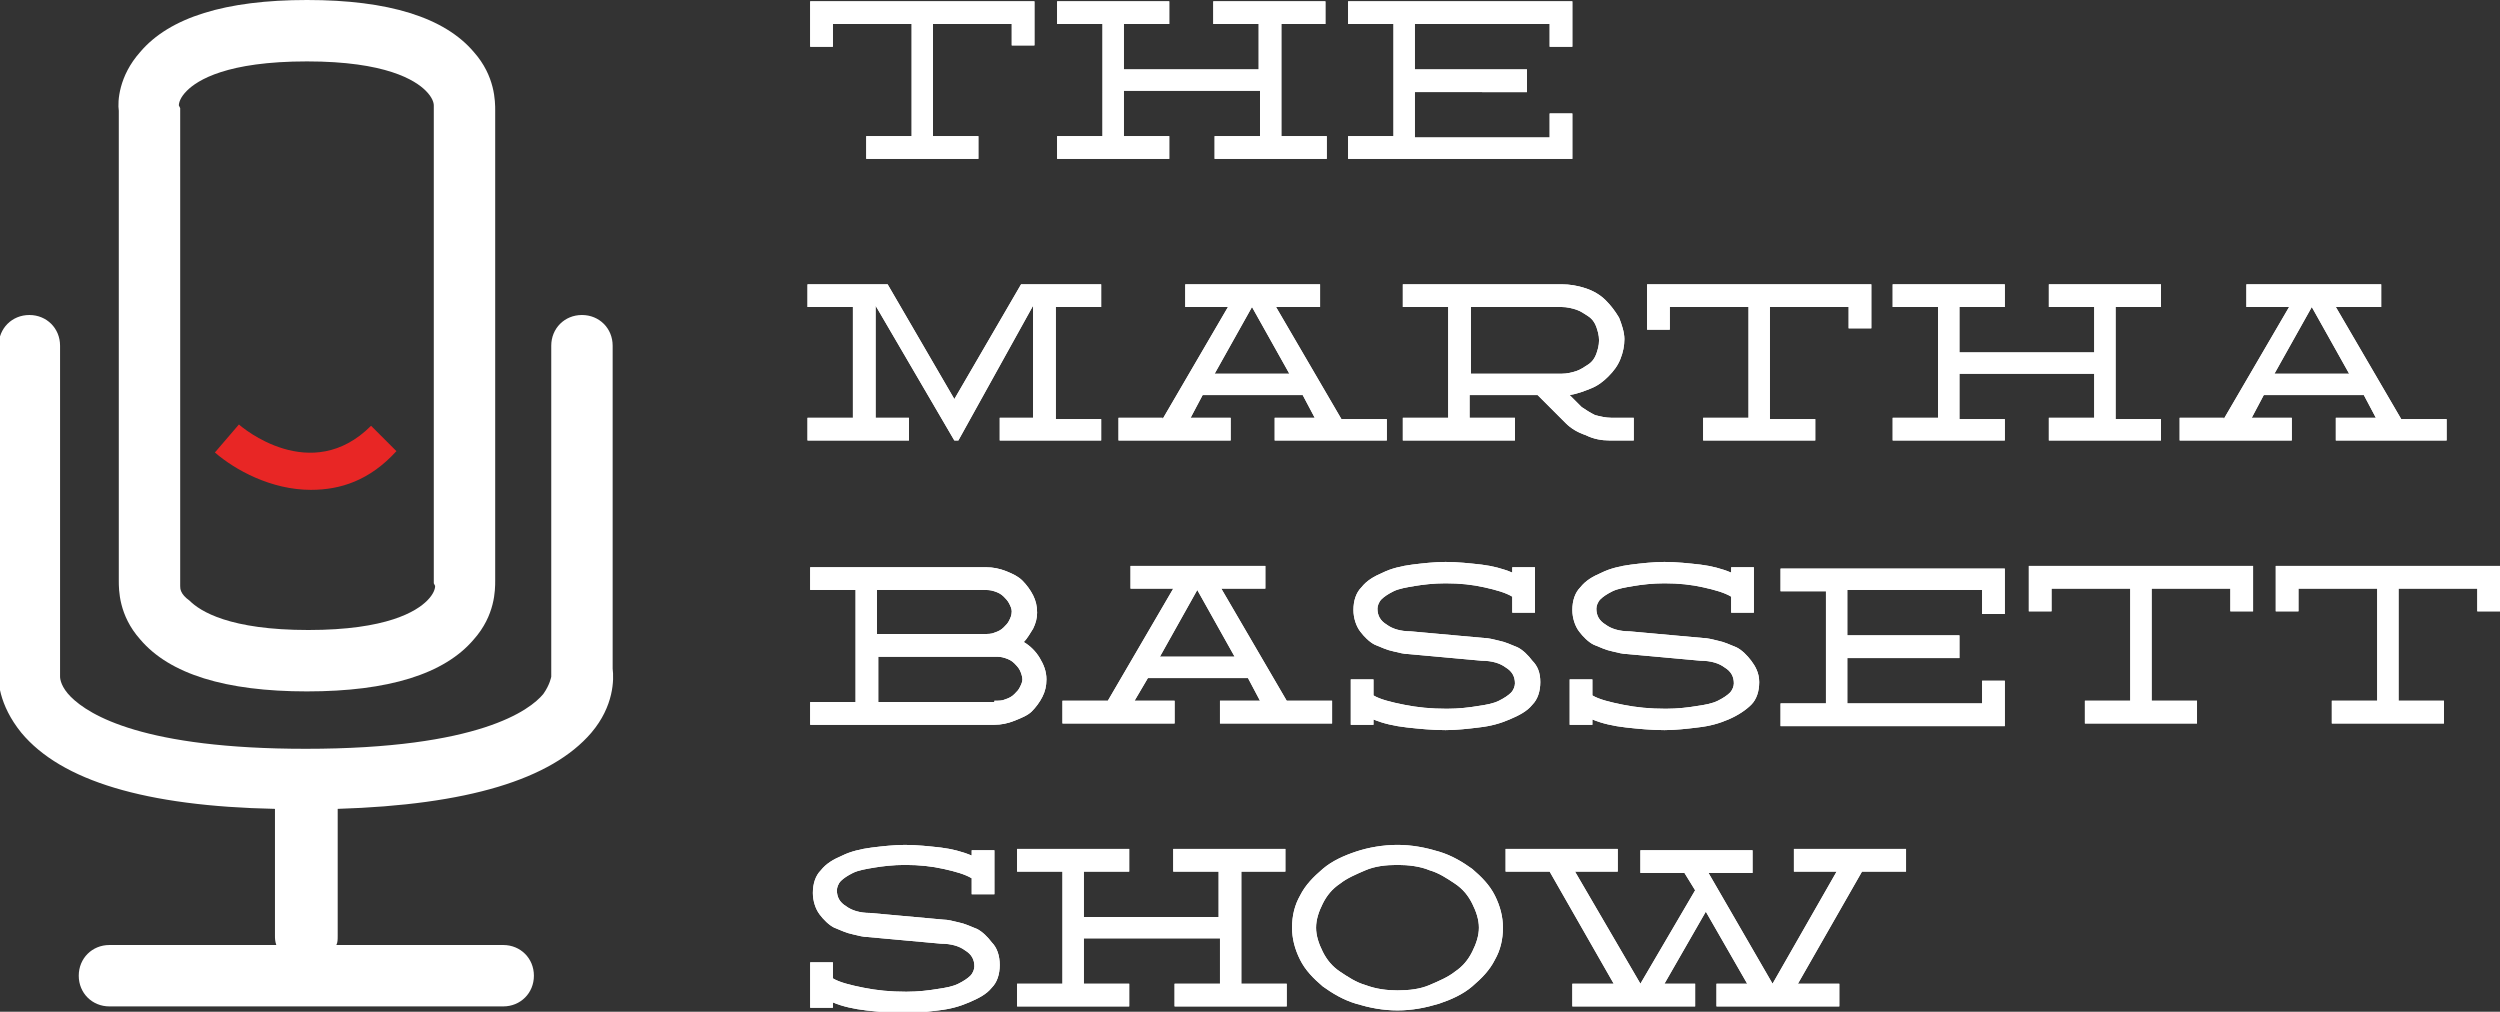
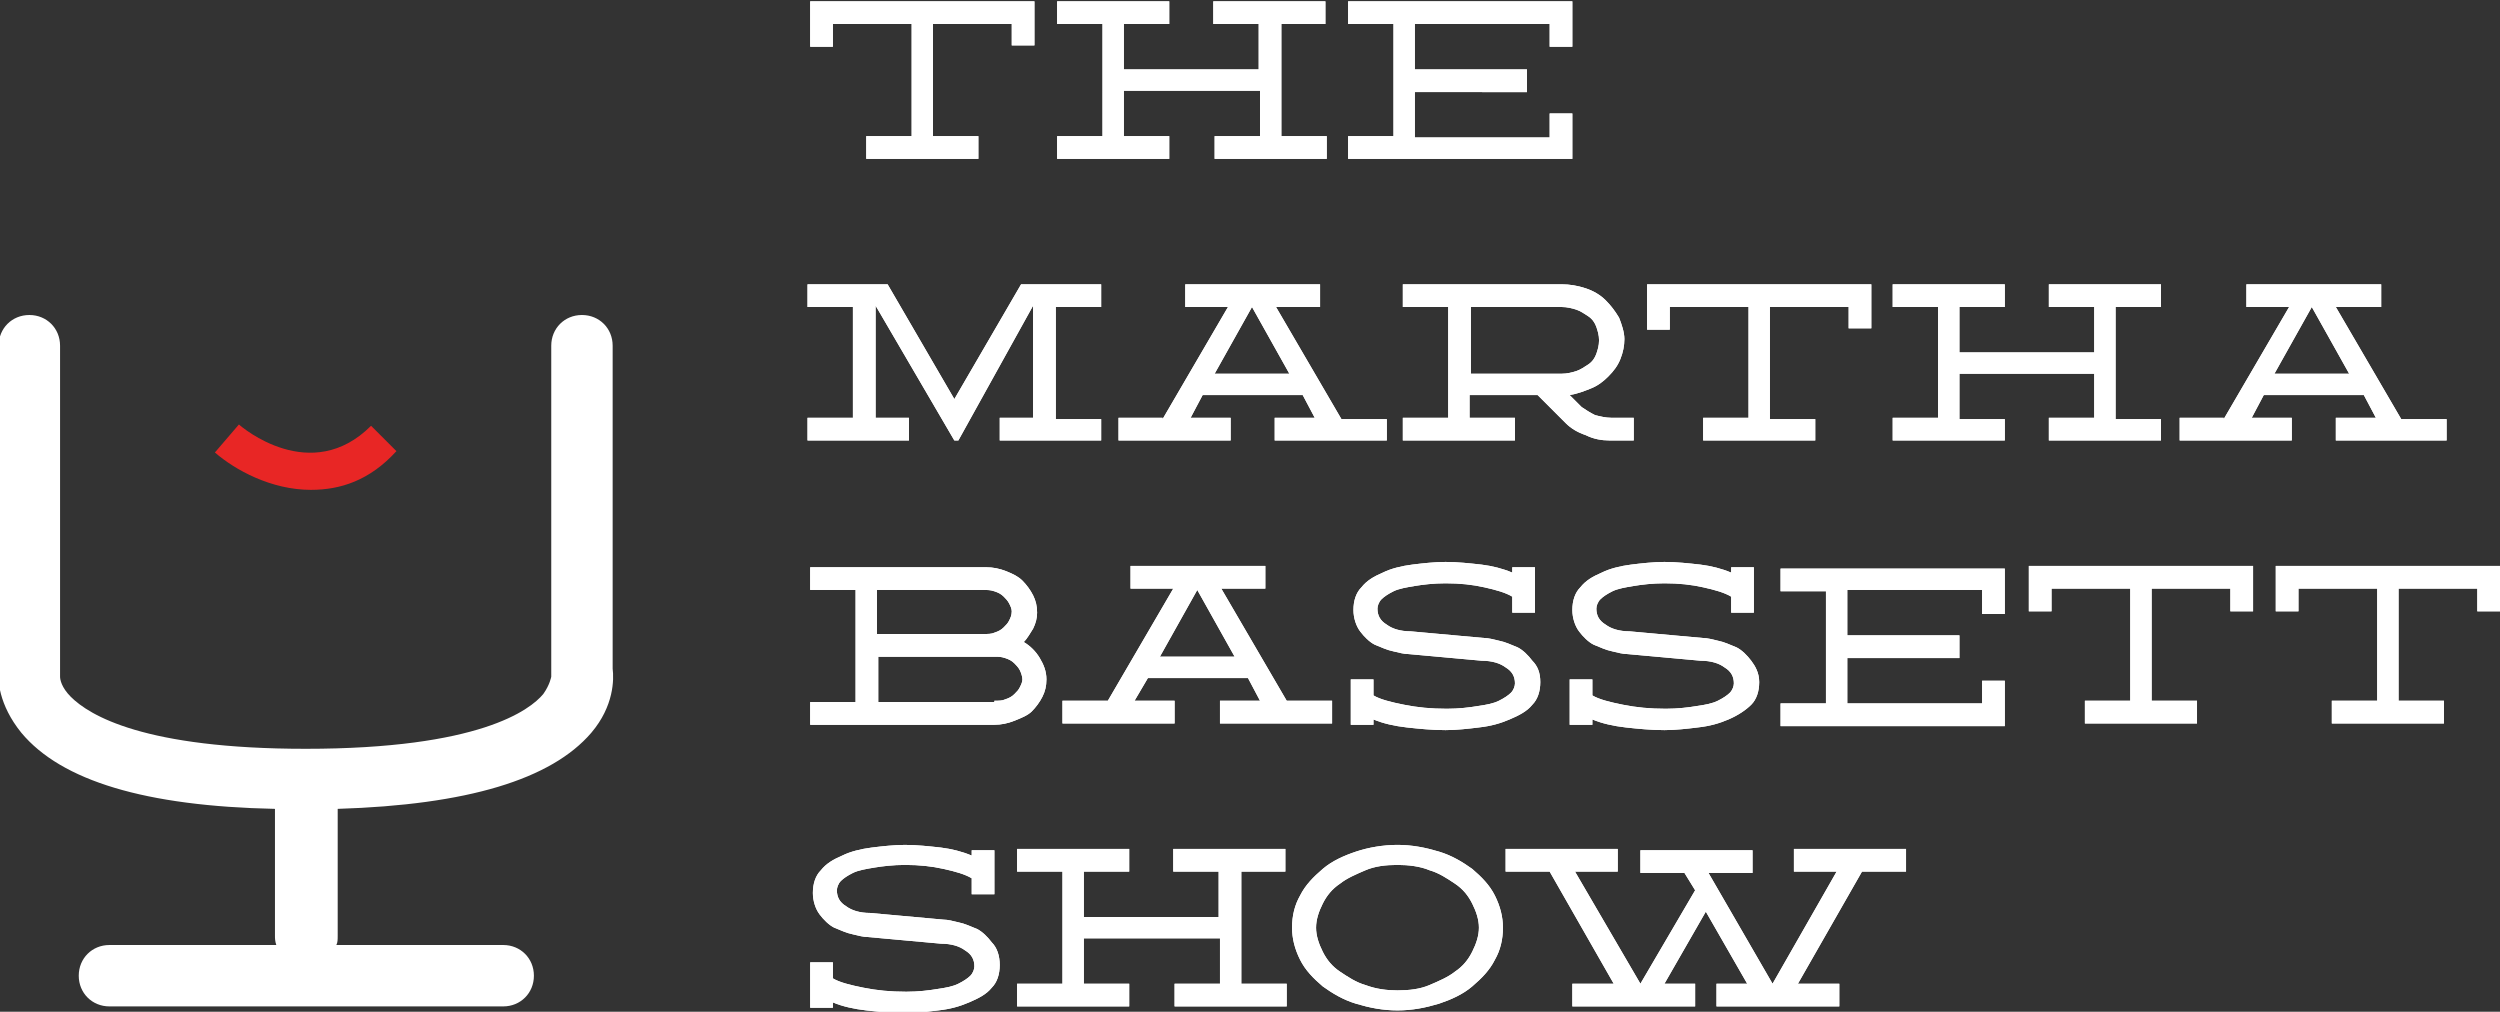
<svg xmlns="http://www.w3.org/2000/svg" version="1.1" id="Layer_1" x="0" y="0" viewBox="0 0 187.3 75.8" xml:space="preserve">
  <rect x="0" y="0" width="187.3" height="75.8" fill="#333333" stroke="none" />
  <style>.st0{fill:#fff}</style>
  <path class="st0" d="M77.5 3.4h-1.7V1.8h-5.9v8.4h3.4v1.7h-8.4v-1.7h3.4V1.8h-5.9v1.7h-1.7V.1h16.8v3.3zM96 10.2h3.4v1.7H91v-1.7h3.4V6.8H84.2v3.4h3.4v1.7h-8.4v-1.7h3.4V1.8h-3.4V.1h8.4v1.7h-3.4v3.4h10.1V1.8h-3.4V.1h8.4v1.7H96v8.4zM116.1 1.8H106v3.4h8.4v1.7H106v3.4h10.1V8.5h1.7v3.4H101v-1.7h3.4V1.8H101V.1h16.8v3.4h-1.7V1.8zM71.8 33h-.3l-5.9-10.1v8.4h2.5V33h-7.6v-1.7h3.4V23h-3.4v-1.7h6l5 8.6 5-8.6h6V23h-3.4v8.4h3.4V33h-7.6v-1.7h2.5v-8.4L71.8 33zM87.1 31.4L92 23h-3.2v-1.7h10.1V23h-3.3l4.9 8.4h3.4V33h-8.4v-1.7h3l-.9-1.7h-7.5l-.9 1.7h3V33h-8.4v-1.7h3.3v.1zm9.5-3.4l-2.8-5-2.8 5h5.6zM120.6 33c-.6 0-1.2-.1-1.8-.4-.6-.2-1.1-.5-1.5-.9l-2.1-2.1h-5.1v1.7h3.4V33h-8.4v-1.7h3.4V23h-3.4v-1.7H117c.6 0 1.2.1 1.8.3.6.2 1.1.5 1.5.9s.7.8 1 1.3c.2.5.4 1.1.4 1.6s-.1 1-.3 1.5c-.2.5-.5.9-.9 1.3s-.8.7-1.3.9c-.5.2-1 .4-1.6.5l.9.9c.3.2.6.4 1 .6.4.1.8.2 1.2.2h1.7V33h-1.8zm-3.6-5c.4 0 .8-.1 1.1-.2.3-.1.6-.3.9-.5s.5-.5.6-.8.2-.6.2-1-.1-.7-.2-1-.3-.6-.6-.8c-.3-.2-.6-.4-.9-.5s-.7-.2-1.1-.2h-6.8v5h6.8zM140.2 24.6h-1.7V23h-5.9v8.4h3.4V33h-8.4v-1.7h3.4V23h-5.9v1.7h-1.7v-3.4h16.8v3.3zM158.5 31.4h3.4V33h-8.4v-1.7h3.4V28h-10.1v3.4h3.4V33h-8.4v-1.7h3.4V23h-3.4v-1.7h8.4V23h-3.4v3.4h10.1V23h-3.4v-1.7h8.4V23h-3.4v8.4zM166.6 31.4l4.9-8.4h-3.2v-1.7h10.1V23H175l4.9 8.4h3.4V33H175v-1.7h3l-.9-1.7h-7.5l-.9 1.7h3V33h-8.4v-1.7h3.3v.1zM176 28l-2.8-5-2.8 5h5.6zM76.7 48.1c.5.3.9.7 1.2 1.2.3.5.5 1 .5 1.6 0 .5-.1.9-.3 1.3-.2.4-.5.8-.8 1.1s-.8.5-1.3.7-1 .3-1.5.3H60.7v-1.7h3.4v-8.4h-3.4v-1.7h13.2c.5 0 1 .1 1.5.3s.9.4 1.2.7c.3.3.6.7.8 1.1.2.4.3.8.3 1.3 0 .4-.1.8-.3 1.2-.2.3-.4.7-.7 1zm-11-.6h8c.3 0 .6 0 .8-.1.3-.1.5-.2.7-.4s.3-.3.4-.5.2-.4.2-.7c0-.2-.1-.4-.2-.6-.1-.2-.3-.4-.4-.5-.2-.2-.4-.3-.7-.4-.3-.1-.5-.1-.8-.1h-8v3.3zm8.8 5c.3 0 .6 0 .8-.1.3-.1.5-.2.7-.4s.3-.3.4-.5.2-.4.2-.6c0-.2-.1-.5-.2-.7s-.3-.4-.4-.5c-.2-.2-.4-.3-.7-.4-.3-.1-.5-.1-.8-.1h-8.7v3.4h8.7v-.1zM83 52.5l4.9-8.4h-3.2v-1.7h10.1v1.7h-3.3l4.9 8.4h3.4v1.7h-8.4v-1.7h3l-.9-1.7H86l-1 1.7h3v1.7h-8.4v-1.7H83zm9.5-3.3l-2.8-5-2.8 5h5.6zM115.4 51.1c0 .7-.2 1.3-.6 1.7-.4.5-1 .8-1.7 1.1s-1.4.5-2.3.6c-.8.1-1.7.2-2.5.2-1 0-2-.1-2.9-.2-.9-.1-1.8-.3-2.5-.6v.4h-1.7v-3.4h1.7v1.2c.5.3 1.3.5 2.3.7s2 .3 3.2.3c.9 0 1.7-.1 2.3-.2.7-.1 1.2-.2 1.6-.4s.7-.4.9-.6c.2-.2.3-.5.3-.7 0-.5-.2-.9-.7-1.2-.4-.3-1-.5-1.8-.5l-5.5-.5c-.3 0-.7-.1-1.1-.2-.5-.1-.9-.3-1.4-.5-.4-.2-.8-.6-1.1-1-.3-.4-.5-1-.5-1.6 0-.7.2-1.3.6-1.7.4-.5.9-.8 1.6-1.1.6-.3 1.4-.5 2.2-.6s1.7-.2 2.5-.2c.9 0 1.8.1 2.7.2.8.1 1.6.3 2.3.6v-.4h1.7v3.4h-1.7v-1.2c-.5-.3-1.2-.5-2.1-.7s-1.8-.3-2.9-.3c-.9 0-1.7.1-2.3.2-.6.1-1.2.2-1.6.4s-.7.4-.9.6c-.2.2-.3.5-.3.7 0 .5.2.9.7 1.2.4.3 1 .5 1.8.5l5.5.5c.3 0 .7.1 1.1.2.5.1.9.3 1.4.5.4.2.8.6 1.1 1 .4.4.6.9.6 1.6zM131.8 51.1c0 .7-.2 1.3-.6 1.7s-1 .8-1.7 1.1-1.4.5-2.3.6c-.8.1-1.7.2-2.5.2-1 0-2-.1-2.9-.2-.9-.1-1.8-.3-2.5-.6v.4h-1.7v-3.4h1.7v1.2c.5.3 1.3.5 2.3.7s2 .3 3.2.3c.9 0 1.7-.1 2.3-.2.7-.1 1.2-.2 1.6-.4s.7-.4.9-.6c.2-.2.3-.5.3-.7 0-.5-.2-.9-.7-1.2-.4-.3-1-.5-1.8-.5l-5.5-.5c-.3 0-.7-.1-1.1-.2-.5-.1-.9-.3-1.4-.5-.4-.2-.8-.6-1.1-1-.3-.4-.5-1-.5-1.6 0-.7.2-1.3.6-1.7.4-.5.9-.8 1.6-1.1.6-.3 1.4-.5 2.2-.6.8-.1 1.7-.2 2.5-.2.9 0 1.8.1 2.7.2.8.1 1.6.3 2.3.6v-.4h1.7v3.4h-1.7v-1.2c-.5-.3-1.2-.5-2.1-.7s-1.8-.3-2.9-.3c-.9 0-1.7.1-2.3.2-.6.1-1.2.2-1.6.4s-.7.4-.9.6c-.2.2-.3.5-.3.7 0 .5.2.9.7 1.2.4.3 1 .5 1.8.5l5.5.5c.3 0 .7.1 1.1.2.5.1.9.3 1.4.5.4.2.8.6 1.1 1s.6.9.6 1.6zM148.5 44.2h-10.1v3.4h8.4v1.7h-8.4v3.4h10.1V51h1.7v3.4h-16.8v-1.7h3.4v-8.4h-3.4v-1.7h16.8V46h-1.7v-1.8zM168.8 45.8h-1.7v-1.7h-5.9v8.4h3.4v1.7h-8.4v-1.7h3.4v-8.4h-5.9v1.7H152v-3.4h16.8v3.4zM187.3 45.8h-1.7v-1.7h-5.9v8.4h3.4v1.7h-8.4v-1.7h3.4v-8.4h-5.9v1.7h-1.7v-3.4h16.8v3.4z" />
  <g>
    <path class="st0" d="M74.9 72.3c0 .7-.2 1.3-.6 1.7-.4.5-1 .8-1.7 1.1-.7.3-1.4.5-2.3.6-.8.1-1.7.2-2.5.2-1 0-2-.1-2.9-.2s-1.8-.3-2.5-.6v.4h-1.7v-3.4h1.7v1.2c.5.3 1.3.5 2.3.7 1 .2 2 .3 3.2.3.9 0 1.7-.1 2.3-.2.7-.1 1.2-.2 1.6-.4.4-.2.7-.4.9-.6.2-.2.3-.5.3-.7 0-.5-.2-.9-.7-1.2-.4-.3-1-.5-1.8-.5l-5.5-.5c-.3 0-.7-.1-1.1-.2-.5-.1-.9-.3-1.4-.5-.4-.2-.8-.6-1.1-1s-.5-1-.5-1.6c0-.7.2-1.3.6-1.7.4-.5.9-.8 1.6-1.1.6-.3 1.4-.5 2.2-.6.8-.1 1.7-.2 2.5-.2.9 0 1.8.1 2.7.2.8.1 1.6.3 2.3.6v-.4h1.7V67h-1.7v-1.2c-.5-.3-1.2-.5-2.1-.7s-1.8-.3-2.9-.3c-.9 0-1.7.1-2.3.2-.6.1-1.2.2-1.6.4-.4.2-.7.4-.9.6s-.3.5-.3.7c0 .5.2.9.7 1.2.4.3 1 .5 1.8.5l5.5.5c.3 0 .7.1 1.1.2.5.1.9.3 1.4.5.4.2.8.6 1.1 1 .4.4.6 1 .6 1.7zM93 73.7h3.4v1.7H88v-1.7h3.4v-3.4H81.2v3.4h3.4v1.7h-8.4v-1.7h3.4v-8.4h-3.4v-1.7h8.4v1.7h-3.4v3.4h10.1v-3.4h-3.4v-1.7h8.4v1.7H93v8.4zM104.7 63.3c1.1 0 2.1.2 3.1.5s1.8.8 2.5 1.3c.7.6 1.3 1.2 1.7 2 .4.8.6 1.6.6 2.4 0 .9-.2 1.7-.6 2.4-.4.8-1 1.4-1.7 2s-1.6 1-2.5 1.3c-1 .3-2 .5-3.1.5s-2.1-.2-3.1-.5-1.8-.8-2.5-1.3c-.7-.6-1.3-1.2-1.7-2-.4-.8-.6-1.6-.6-2.4 0-.9.2-1.7.6-2.4.4-.8 1-1.4 1.7-2s1.6-1 2.5-1.3 2-.5 3.1-.5zm0 10.9c.9 0 1.7-.1 2.4-.4.7-.3 1.4-.6 1.9-1 .6-.4 1-.9 1.3-1.5s.5-1.2.5-1.8-.2-1.2-.5-1.8c-.3-.6-.7-1.1-1.3-1.5-.6-.4-1.2-.8-1.9-1-.7-.3-1.6-.4-2.4-.4-.9 0-1.7.1-2.4.4-.7.3-1.4.6-1.9 1-.6.4-1 .9-1.3 1.5s-.5 1.2-.5 1.8.2 1.2.5 1.8c.3.6.7 1.1 1.3 1.5.6.4 1.2.8 1.9 1 .8.3 1.6.4 2.4.4zM132.8 73.7l4.8-8.4h-3.2v-1.7h8.4v1.7h-3.3l-4.8 8.4h3.1v1.7h-9.2v-1.7h2.3l-3.1-5.4-3.1 5.4h2.3v1.7h-9.2v-1.7h3.1l-4.8-8.4h-3.3v-1.7h8.4v1.7H118l4.9 8.4 4.1-7-.8-1.3h-3.3v-1.7h8.4v1.7H128l4.8 8.3z" />
  </g>
  <g>
    <path class="st0" d="M77.5 3.4h-1.7V1.8h-5.9v8.4h3.4v1.7h-8.4v-1.7h3.4V1.8h-5.9v1.7h-1.7V.1h16.8v3.3zM96 10.2h3.4v1.7H91v-1.7h3.4V6.8H84.2v3.4h3.4v1.7h-8.4v-1.7h3.4V1.8h-3.4V.1h8.4v1.7h-3.4v3.4h10.1V1.8h-3.4V.1h8.4v1.7H96v8.4zM116.1 1.8H106v3.4h8.4v1.7H106v3.4h10.1V8.5h1.7v3.4H101v-1.7h3.4V1.8H101V.1h16.8v3.4h-1.7V1.8z" />
  </g>
  <g>
    <path class="st0" d="M71.8 33h-.3l-5.9-10.1v8.4h2.5V33h-7.6v-1.7h3.4V23h-3.4v-1.7h6l5 8.6 5-8.6h6V23h-3.4v8.4h3.4V33h-7.6v-1.7h2.5v-8.4L71.8 33zM87.1 31.4L92 23h-3.2v-1.7h10.1V23h-3.3l4.9 8.4h3.4V33h-8.4v-1.7h3l-.9-1.7h-7.5l-.9 1.7h3V33h-8.4v-1.7h3.3v.1zm9.5-3.4l-2.8-5-2.8 5h5.6zM120.6 33c-.6 0-1.2-.1-1.8-.4-.6-.2-1.1-.5-1.5-.9l-2.1-2.1h-5.1v1.7h3.4V33h-8.4v-1.7h3.4V23h-3.4v-1.7H117c.6 0 1.2.1 1.8.3.6.2 1.1.5 1.5.9s.7.8 1 1.3c.2.5.4 1.1.4 1.6s-.1 1-.3 1.5c-.2.5-.5.9-.9 1.3s-.8.7-1.3.9c-.5.2-1 .4-1.6.5l.9.9c.3.2.6.4 1 .6.4.1.8.2 1.2.2h1.7V33h-1.8zm-3.6-5c.4 0 .8-.1 1.1-.2.3-.1.6-.3.9-.5s.5-.5.6-.8.2-.6.2-1-.1-.7-.2-1-.3-.6-.6-.8c-.3-.2-.6-.4-.9-.5s-.7-.2-1.1-.2h-6.8v5h6.8zM140.2 24.6h-1.7V23h-5.9v8.4h3.4V33h-8.4v-1.7h3.4V23h-5.9v1.7h-1.7v-3.4h16.8v3.3zM158.5 31.4h3.4V33h-8.4v-1.7h3.4V28h-10.1v3.4h3.4V33h-8.4v-1.7h3.4V23h-3.4v-1.7h8.4V23h-3.4v3.4h10.1V23h-3.4v-1.7h8.4V23h-3.4v8.4zM166.6 31.4l4.9-8.4h-3.2v-1.7h10.1V23H175l4.9 8.4h3.4V33H175v-1.7h3l-.9-1.7h-7.5l-.9 1.7h3V33h-8.4v-1.7h3.3v.1zM176 28l-2.8-5-2.8 5h5.6z" />
  </g>
  <g>
    <path class="st0" d="M76.7 48.1c.5.3.9.7 1.2 1.2.3.5.5 1 .5 1.6 0 .5-.1.9-.3 1.3-.2.4-.5.8-.8 1.1s-.8.5-1.3.7-1 .3-1.5.3H60.7v-1.7h3.4v-8.4h-3.4v-1.7h13.2c.5 0 1 .1 1.5.3s.9.4 1.2.7c.3.3.6.7.8 1.1.2.4.3.8.3 1.3 0 .4-.1.8-.3 1.2-.2.3-.4.7-.7 1zm-11-.6h8c.3 0 .6 0 .8-.1.3-.1.5-.2.7-.4s.3-.3.4-.5.2-.4.2-.7c0-.2-.1-.4-.2-.6-.1-.2-.3-.4-.4-.5-.2-.2-.4-.3-.7-.4-.3-.1-.5-.1-.8-.1h-8v3.3zm8.8 5c.3 0 .6 0 .8-.1.3-.1.5-.2.7-.4s.3-.3.4-.5.2-.4.2-.6c0-.2-.1-.5-.2-.7s-.3-.4-.4-.5c-.2-.2-.4-.3-.7-.4-.3-.1-.5-.1-.8-.1h-8.7v3.4h8.7v-.1zM83 52.5l4.9-8.4h-3.2v-1.7h10.1v1.7h-3.3l4.9 8.4h3.4v1.7h-8.4v-1.7h3l-.9-1.7H86l-1 1.7h3v1.7h-8.4v-1.7H83zm9.5-3.3l-2.8-5-2.8 5h5.6zM115.4 51.1c0 .7-.2 1.3-.6 1.7-.4.5-1 .8-1.7 1.1s-1.4.5-2.3.6c-.8.1-1.7.2-2.5.2-1 0-2-.1-2.9-.2-.9-.1-1.8-.3-2.5-.6v.4h-1.7v-3.4h1.7v1.2c.5.3 1.3.5 2.3.7s2 .3 3.2.3c.9 0 1.7-.1 2.3-.2.7-.1 1.2-.2 1.6-.4s.7-.4.9-.6c.2-.2.3-.5.3-.7 0-.5-.2-.9-.7-1.2-.4-.3-1-.5-1.8-.5l-5.5-.5c-.3 0-.7-.1-1.1-.2-.5-.1-.9-.3-1.4-.5-.4-.2-.8-.6-1.1-1-.3-.4-.5-1-.5-1.6 0-.7.2-1.3.6-1.7.4-.5.9-.8 1.6-1.1.6-.3 1.4-.5 2.2-.6s1.7-.2 2.5-.2c.9 0 1.8.1 2.7.2.8.1 1.6.3 2.3.6v-.4h1.7v3.4h-1.7v-1.2c-.5-.3-1.2-.5-2.1-.7s-1.8-.3-2.9-.3c-.9 0-1.7.1-2.3.2-.6.1-1.2.2-1.6.4s-.7.4-.9.6c-.2.2-.3.5-.3.7 0 .5.2.9.7 1.2.4.3 1 .5 1.8.5l5.5.5c.3 0 .7.1 1.1.2.5.1.9.3 1.4.5.4.2.8.6 1.1 1 .4.4.6.9.6 1.6zM131.8 51.1c0 .7-.2 1.3-.6 1.7s-1 .8-1.7 1.1-1.4.5-2.3.6c-.8.1-1.7.2-2.5.2-1 0-2-.1-2.9-.2-.9-.1-1.8-.3-2.5-.6v.4h-1.7v-3.4h1.7v1.2c.5.3 1.3.5 2.3.7s2 .3 3.2.3c.9 0 1.7-.1 2.3-.2.7-.1 1.2-.2 1.6-.4s.7-.4.9-.6c.2-.2.3-.5.3-.7 0-.5-.2-.9-.7-1.2-.4-.3-1-.5-1.8-.5l-5.5-.5c-.3 0-.7-.1-1.1-.2-.5-.1-.9-.3-1.4-.5-.4-.2-.8-.6-1.1-1-.3-.4-.5-1-.5-1.6 0-.7.2-1.3.6-1.7.4-.5.9-.8 1.6-1.1.6-.3 1.4-.5 2.2-.6.8-.1 1.7-.2 2.5-.2.9 0 1.8.1 2.7.2.8.1 1.6.3 2.3.6v-.4h1.7v3.4h-1.7v-1.2c-.5-.3-1.2-.5-2.1-.7s-1.8-.3-2.9-.3c-.9 0-1.7.1-2.3.2-.6.1-1.2.2-1.6.4s-.7.4-.9.6c-.2.2-.3.5-.3.7 0 .5.2.9.7 1.2.4.3 1 .5 1.8.5l5.5.5c.3 0 .7.1 1.1.2.5.1.9.3 1.4.5.4.2.8.6 1.1 1s.6.9.6 1.6zM148.5 44.2h-10.1v3.4h8.4v1.7h-8.4v3.4h10.1V51h1.7v3.4h-16.8v-1.7h3.4v-8.4h-3.4v-1.7h16.8V46h-1.7v-1.8zM168.8 45.8h-1.7v-1.7h-5.9v8.4h3.4v1.7h-8.4v-1.7h3.4v-8.4h-5.9v1.7H152v-3.4h16.8v3.4zM187.3 45.8h-1.7v-1.7h-5.9v8.4h3.4v1.7h-8.4v-1.7h3.4v-8.4h-5.9v1.7h-1.7v-3.4h16.8v3.4z" />
  </g>
  <g>
    <path class="st0" d="M74.9 72.3c0 .7-.2 1.3-.6 1.7-.4.5-1 .8-1.7 1.1-.7.3-1.4.5-2.3.6-.8.1-1.7.2-2.5.2-1 0-2-.1-2.9-.2s-1.8-.3-2.5-.6v.4h-1.7v-3.4h1.7v1.2c.5.3 1.3.5 2.3.7 1 .2 2 .3 3.2.3.9 0 1.7-.1 2.3-.2.7-.1 1.2-.2 1.6-.4.4-.2.7-.4.9-.6.2-.2.3-.5.3-.7 0-.5-.2-.9-.7-1.2-.4-.3-1-.5-1.8-.5l-5.5-.5c-.3 0-.7-.1-1.1-.2-.5-.1-.9-.3-1.4-.5-.4-.2-.8-.6-1.1-1s-.5-1-.5-1.6c0-.7.2-1.3.6-1.7.4-.5.9-.8 1.6-1.1.6-.3 1.4-.5 2.2-.6.8-.1 1.7-.2 2.5-.2.9 0 1.8.1 2.7.2.8.1 1.6.3 2.3.6v-.4h1.7V67h-1.7v-1.2c-.5-.3-1.2-.5-2.1-.7s-1.8-.3-2.9-.3c-.9 0-1.7.1-2.3.2-.6.1-1.2.2-1.6.4-.4.2-.7.4-.9.6s-.3.5-.3.7c0 .5.2.9.7 1.2.4.3 1 .5 1.8.5l5.5.5c.3 0 .7.1 1.1.2.5.1.9.3 1.4.5.4.2.8.6 1.1 1 .4.4.6 1 .6 1.7zM93 73.7h3.4v1.7H88v-1.7h3.4v-3.4H81.2v3.4h3.4v1.7h-8.4v-1.7h3.4v-8.4h-3.4v-1.7h8.4v1.7h-3.4v3.4h10.1v-3.4h-3.4v-1.7h8.4v1.7H93v8.4zM104.7 63.3c1.1 0 2.1.2 3.1.5s1.8.8 2.5 1.3c.7.6 1.3 1.2 1.7 2 .4.8.6 1.6.6 2.4 0 .9-.2 1.7-.6 2.4-.4.8-1 1.4-1.7 2s-1.6 1-2.5 1.3c-1 .3-2 .5-3.1.5s-2.1-.2-3.1-.5-1.8-.8-2.5-1.3c-.7-.6-1.3-1.2-1.7-2-.4-.8-.6-1.6-.6-2.4 0-.9.2-1.7.6-2.4.4-.8 1-1.4 1.7-2s1.6-1 2.5-1.3 2-.5 3.1-.5zm0 10.9c.9 0 1.7-.1 2.4-.4.7-.3 1.4-.6 1.9-1 .6-.4 1-.9 1.3-1.5s.5-1.2.5-1.8-.2-1.2-.5-1.8c-.3-.6-.7-1.1-1.3-1.5-.6-.4-1.2-.8-1.9-1-.7-.3-1.6-.4-2.4-.4-.9 0-1.7.1-2.4.4-.7.3-1.4.6-1.9 1-.6.4-1 .9-1.3 1.5s-.5 1.2-.5 1.8.2 1.2.5 1.8c.3.6.7 1.1 1.3 1.5.6.4 1.2.8 1.9 1 .8.3 1.6.4 2.4.4zM132.8 73.7l4.8-8.4h-3.2v-1.7h8.4v1.7h-3.3l-4.8 8.4h3.1v1.7h-9.2v-1.7h2.3l-3.1-5.4-3.1 5.4h2.3v1.7h-9.2v-1.7h3.1l-4.8-8.4h-3.3v-1.7h8.4v1.7H118l4.9 8.4 4.1-7-.8-1.3h-3.3v-1.7h8.4v1.7H128l4.8 8.3z" />
  </g>
  <g>
-     <path class="st0" d="M23 51.8c6.1 0 10.3-1.3 12.5-3.9 1.6-1.8 1.6-3.7 1.6-4.4V8.3c0-.7 0-2.6-1.6-4.4C33.3 1.3 29.1 0 23 0S12.7 1.3 10.5 3.9C8.9 5.7 8.8 7.6 8.9 8.3v35.2c0 .7 0 2.6 1.6 4.4 2.2 2.6 6.4 3.9 12.5 3.9zm-9.5-7.9V8.1l-.1-.2c0-.2.1-.6.6-1.1.8-.8 3-2.2 9-2.2 5.9 0 8.1 1.4 8.9 2.2.5.5.6.9.6 1.1V43.7l.1.2c0 .2-.1.6-.6 1.1-.8.8-3 2.2-8.9 2.2S15 45.8 14.2 45c-.7-.5-.7-.9-.7-1.1z" />
    <path class="st0" d="M45.9 50.1V25.9c0-1.3-1-2.3-2.3-2.3s-2.3 1-2.3 2.3v24.8s-.1.6-.6 1.3c-1 1.2-4.8 4.1-17.8 4.1-12.1 0-16.2-2.5-17.6-3.9-.7-.7-.8-1.3-.8-1.5V25.9c0-1.3-1-2.3-2.3-2.3s-2.3 1-2.3 2.3v24.2c-.1.8 0 2.7 1.7 4.8 3 3.6 9.3 5.5 19 5.7v9.5c0 .2 0 .4.1.7H8.2c-1.3 0-2.3 1-2.3 2.3s1 2.3 2.3 2.3h29.5c1.3 0 2.3-1 2.3-2.3s-1-2.3-2.3-2.3H25.2c.1-.2.1-.4.1-.7v-9.5c9.7-.3 16-2.2 19-5.7 1.7-2 1.7-4 1.6-4.8z" />
  </g>
  <g>
    <path d="M23.3 36.7c-3 0-5.7-1.5-7.2-2.8l1.8-2.1c.2.2 5.4 4.6 9.9.1l1.9 1.9c-2 2.2-4.2 2.9-6.4 2.9z" fill="#e82625" />
  </g>
</svg>